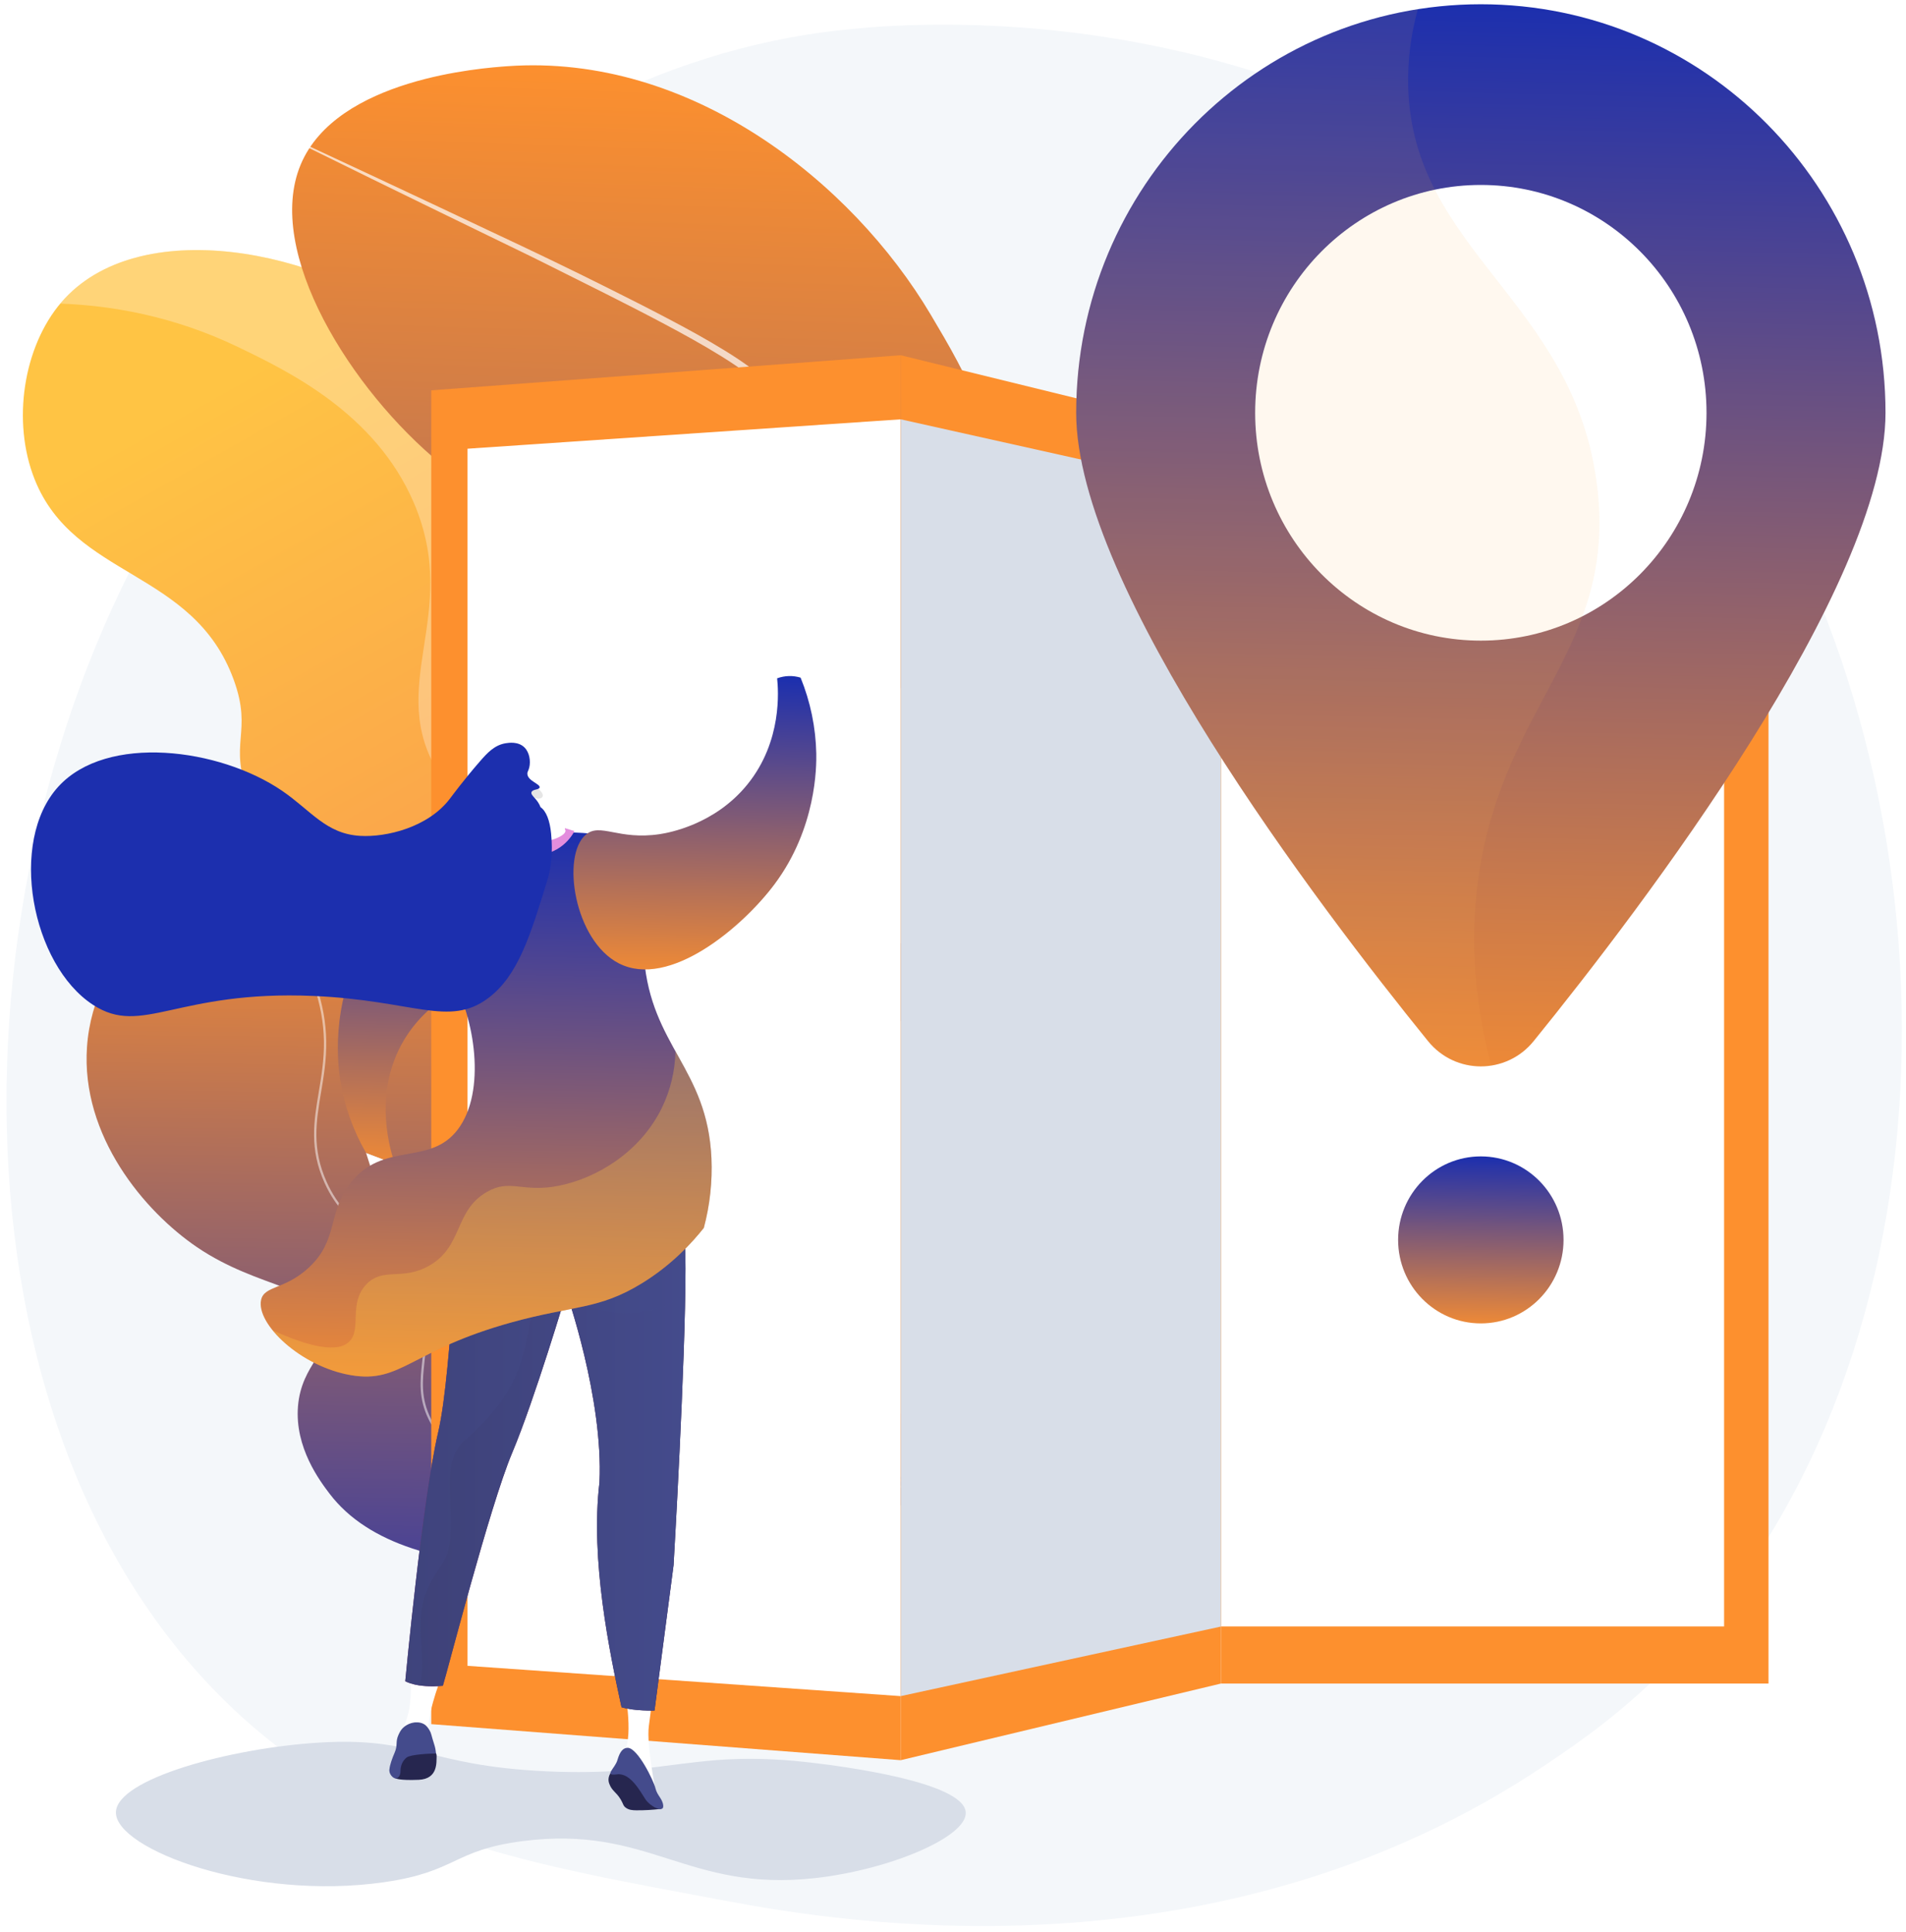
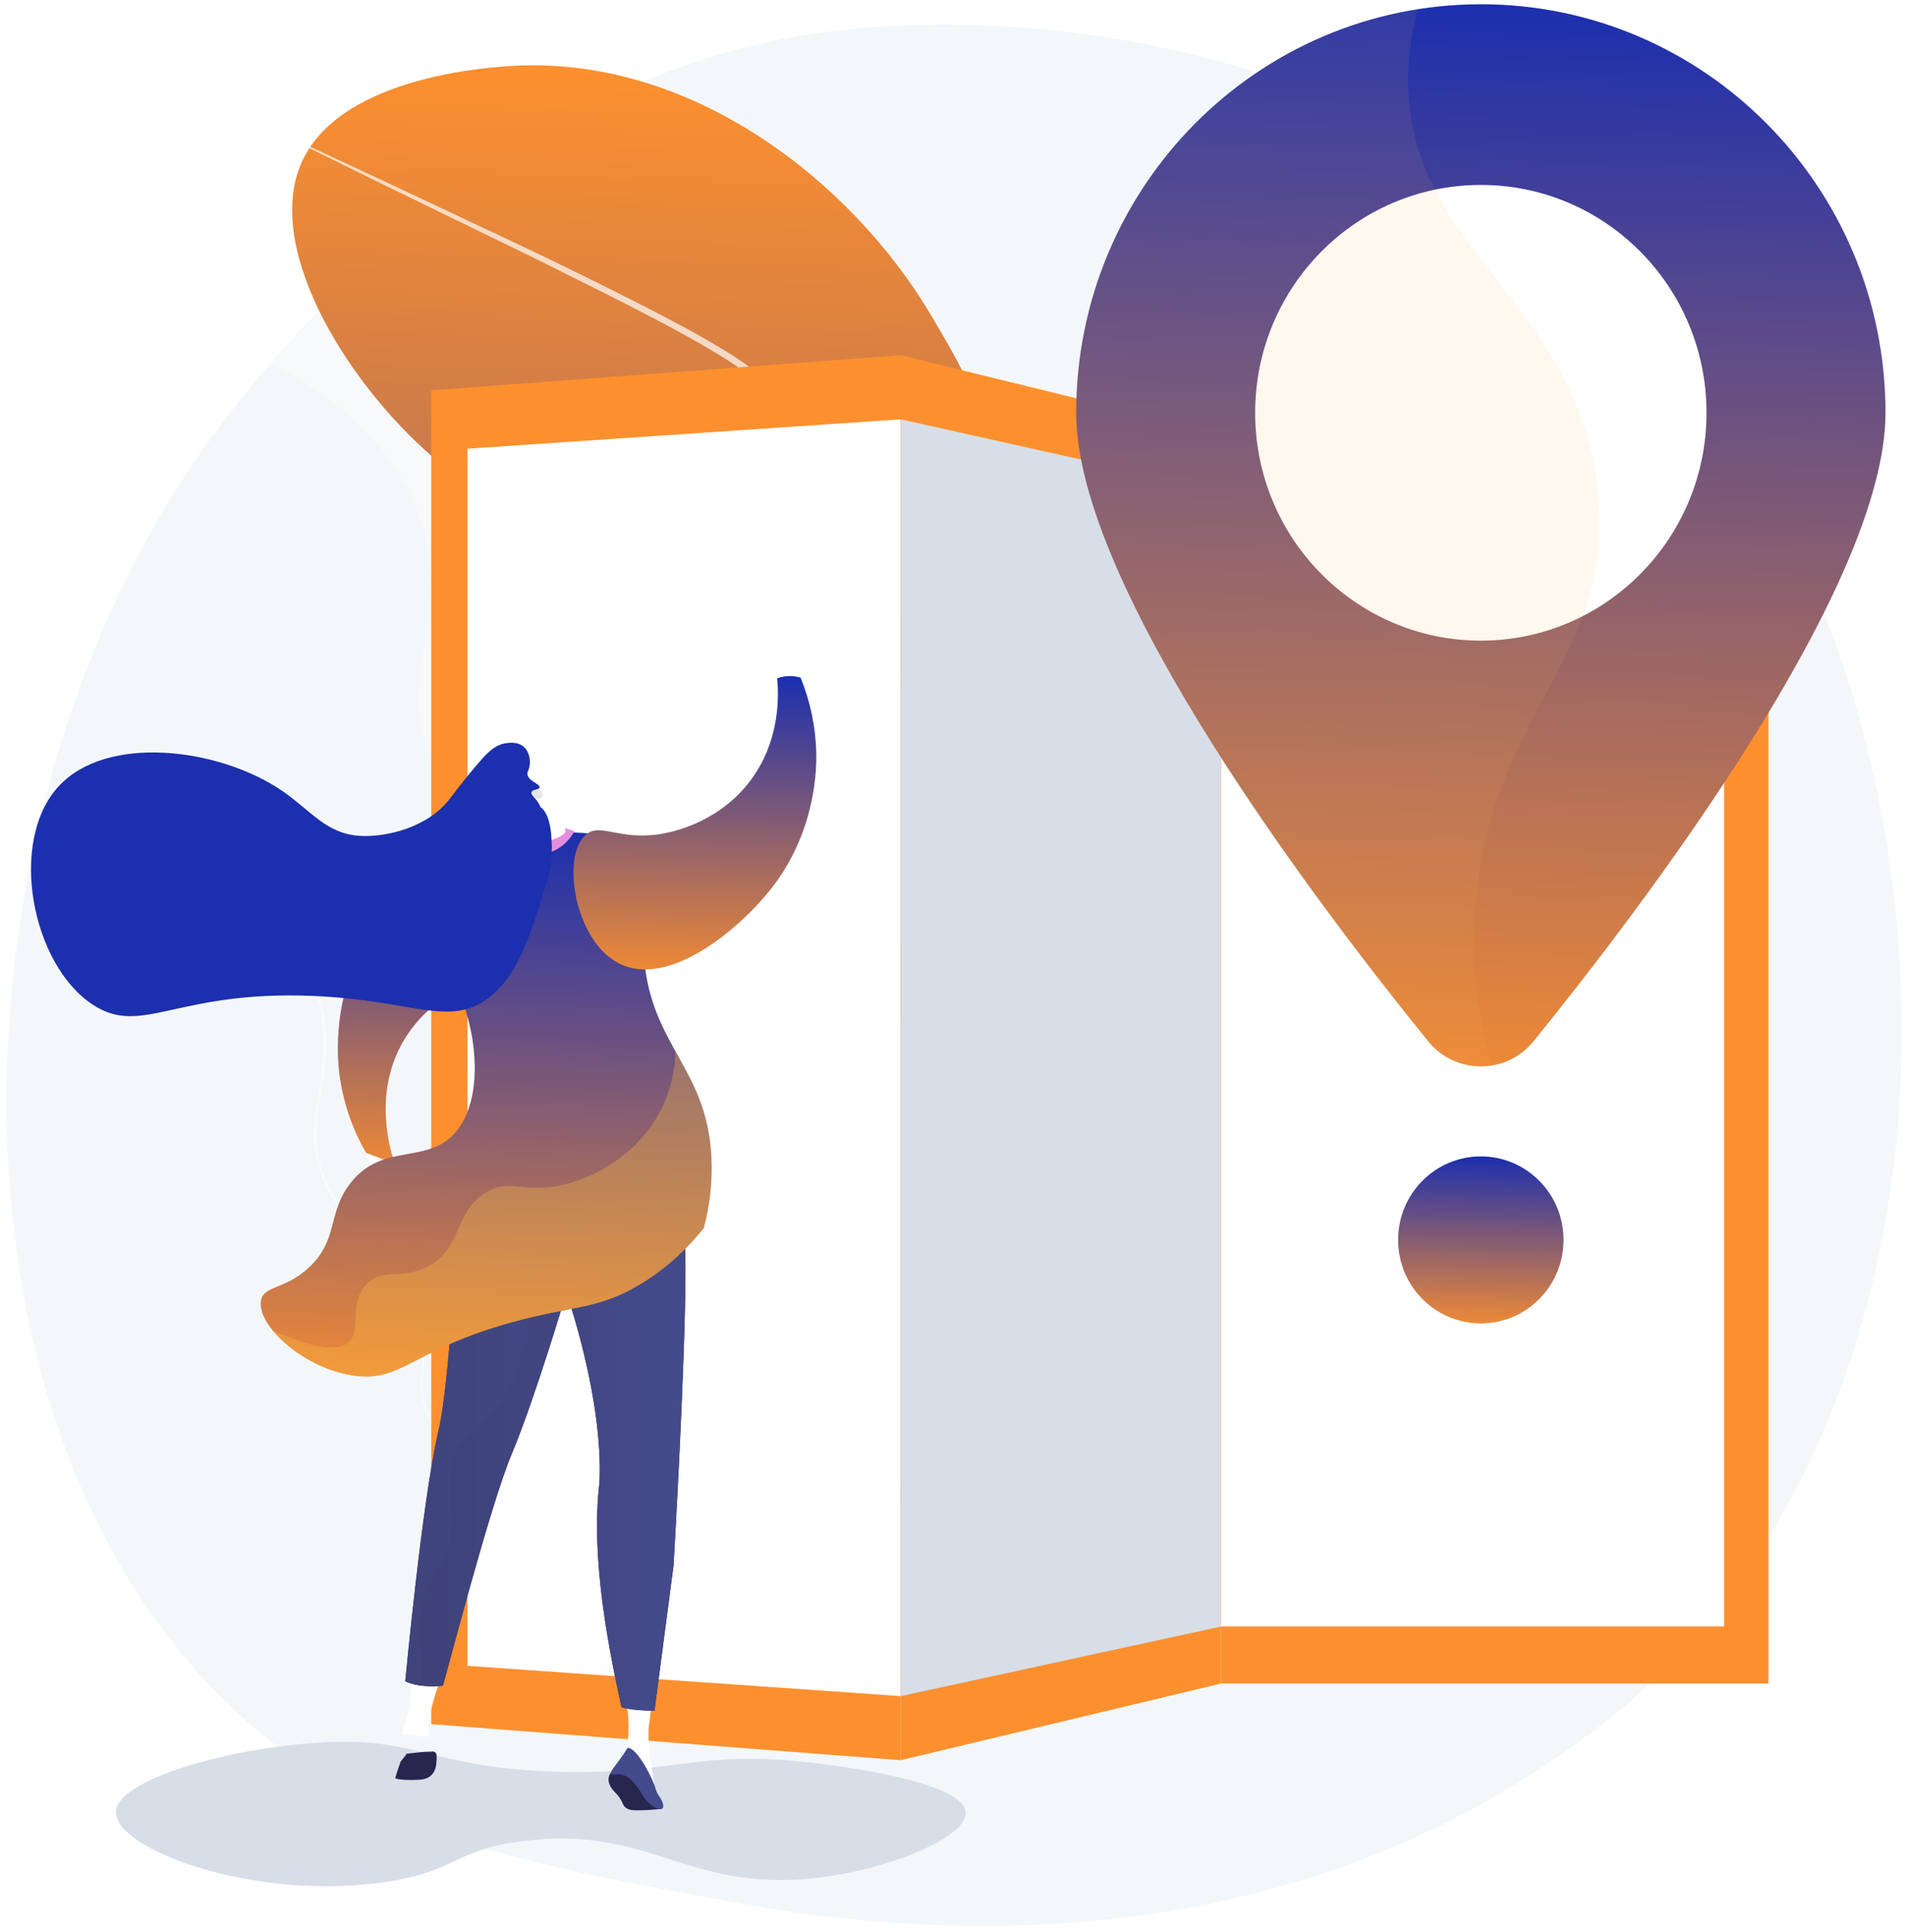
<svg xmlns="http://www.w3.org/2000/svg" width="218" height="221" viewBox="0 0 218 221" fill="none">
  <path d="M191.447 189.841C185.805 195.714 180.757 199.165 176.89 201.771C139.188 227.185 96.091 219.86 82.768 217.356C61.272 213.317 43.124 210.468 27.533 196.247C-7.895 163.933 -6.173 96.525 20.899 54.769C24.109 49.817 51.139 9.367 94.331 3.668C95.387 3.528 96.175 3.449 96.865 3.375C103.547 2.661 144.95 -1.108 178.711 27.446C183.539 31.537 191.319 38.906 198.53 50.151C224.9 91.266 224.984 154.944 191.447 189.841Z" fill="#F4F7FA" />
-   <path d="M126.021 168.05C83.48 175.425 70.401 169.711 66.536 162.843C64.293 158.853 64.058 152.517 57.651 144.519C52.252 137.779 49.146 138.195 46.833 133.027C42.821 124.062 50.473 119.022 47.356 110.339C43.941 100.837 33.2 102.511 28.544 91.16C25.997 84.95 28.986 83.903 26.72 77.714C22.098 65.099 8.483 66.195 3.96 54.816C1.327 48.193 2.682 39.623 7.014 34.576C15.703 24.451 36.51 28.334 48.281 37.722C49.797 38.93 61.206 48.299 62.311 62.169C62.977 70.538 59.406 74.441 62.348 79.536C66.5 86.724 75.9 82.932 80.029 89.314C85.623 97.967 72.353 111.107 78.747 120.845C81.221 124.614 83.837 123.602 86.311 127.93C90.379 135.049 85.638 141.871 86.574 147.796C87.575 154.156 95.512 161.927 126.021 168.05Z" fill="url(#paint0_linear_14817_2097)" />
  <g style="mix-blend-mode:soft-light" opacity="0.28">
    <path d="M47.328 57.499C52.849 70.358 43.851 78.485 50.314 88.629C55.563 96.867 63.841 95.183 66.105 102.853C68.273 110.203 61.262 113.754 63.18 122.15C64.761 129.07 70.084 129.106 75.4 138.056C80.752 147.065 78.589 152.466 81.337 157.97C84.288 163.878 92.66 169.417 115.191 169.743C118.571 169.282 122.174 168.724 126.021 168.056C95.512 161.933 87.575 154.162 86.57 147.8C85.634 141.875 90.375 135.053 86.307 127.934C83.833 123.606 81.217 124.618 78.743 120.849C72.349 111.113 85.621 97.971 80.025 89.318C75.896 82.932 66.493 86.728 62.344 79.54C59.402 74.444 62.973 70.542 62.307 62.173C61.202 48.303 49.793 38.935 48.277 37.726C36.509 28.332 15.705 24.449 7.013 34.574C6.971 34.622 6.932 34.673 6.891 34.724C12.702 34.933 19.824 36.128 27.203 39.679C32.931 42.435 42.929 47.247 47.328 57.499Z" fill="white" />
  </g>
  <path d="M112.337 172.484C97.949 168.786 93.863 164.312 93.232 160.552C92.198 154.401 100.489 150.608 99.379 143.598C98.101 135.522 86.034 133.845 86.405 128.535C86.808 122.799 101.014 123.207 103.945 114.944C106.604 107.453 96.356 103.095 96.435 92.215C96.529 79.225 111.203 76.176 113.779 61.389C115.54 51.291 110.443 42.708 106.442 35.972C97.445 20.816 78.951 6.08 58.029 7.573C55.175 7.777 38.517 8.966 34.391 18.826C30.209 28.82 40.193 44.65 50.408 53.037C57.809 59.117 64.014 60.207 64.344 64.991C64.785 71.444 53.803 73.802 52.763 83.205C52.212 88.177 54.737 92.424 57.221 96.601C62.852 106.07 68.344 105.718 69.15 110.964C70.252 118.144 60.319 121.078 58.114 131.818C56.544 139.472 59.908 146.141 61.808 149.899C69.205 164.549 89.127 172.939 112.337 172.484Z" fill="url(#paint1_linear_14817_2097)" />
  <g style="mix-blend-mode:soft-light" opacity="0.7">
    <path d="M29.097 13.819C38.15 18.009 47.188 22.239 56.209 26.507C60.728 28.62 65.227 30.78 69.69 33.017C71.924 34.132 74.151 35.26 76.363 36.424C78.576 37.588 80.774 38.786 82.912 40.103C83.981 40.762 85.035 41.454 86.045 42.216C86.554 42.593 87.04 43.006 87.518 43.432C87.993 43.868 88.438 44.338 88.849 44.836C89.261 45.348 89.615 45.905 89.903 46.497C90.188 47.093 90.4 47.721 90.538 48.367C90.805 49.652 90.824 50.977 90.592 52.269C90.359 53.557 89.879 54.78 89.274 55.912C88.669 57.045 87.929 58.09 87.157 59.092C85.603 61.095 83.868 62.912 82.212 64.778C80.556 66.644 78.942 68.544 77.614 70.632C76.952 71.671 76.377 72.765 75.895 73.9C75.429 75.036 75.086 76.219 74.87 77.429C74.488 79.844 74.635 82.371 75.379 84.704C75.765 85.87 76.284 86.987 76.925 88.032C77.562 89.089 78.308 90.077 79.074 91.06C79.84 92.042 80.644 93.016 81.372 94.054C81.746 94.567 82.085 95.11 82.414 95.656C82.738 96.21 83.027 96.784 83.279 97.375C83.792 98.56 84.127 99.815 84.275 101.099C84.422 102.378 84.419 103.67 84.265 104.948C84.115 106.227 83.802 107.482 83.333 108.68C82.853 109.867 82.252 111.001 81.539 112.062C80.148 114.19 78.421 116.034 77.215 118.175C76.603 119.23 76.183 120.386 75.974 121.59C75.79 122.799 75.817 124.031 76.054 125.23C76.292 126.433 76.719 127.589 77.318 128.656C77.937 129.723 78.666 130.722 79.493 131.635C81.129 133.497 83.039 135.147 84.588 137.171C85.361 138.178 86.025 139.293 86.475 140.5C86.914 141.712 87.137 142.993 87.135 144.283C87.138 145.574 86.906 146.854 86.451 148.06C85.989 149.263 85.302 150.347 84.626 151.398C83.951 152.448 83.298 153.515 83.113 154.713C82.889 155.903 83.168 157.142 83.718 158.223C84.288 159.303 85.088 160.26 85.993 161.098C86.906 161.937 87.886 162.699 88.923 163.377C91.001 164.735 93.217 165.885 95.485 166.908C97.753 167.931 100.071 168.849 102.412 169.697C104.754 170.544 107.122 171.329 109.501 172.057C114.263 173.524 119.08 174.805 123.917 176L123.908 176.034C119.061 174.881 114.232 173.643 109.453 172.217C107.061 171.513 104.688 170.747 102.335 169.918C99.981 169.088 97.65 168.194 95.363 167.183C93.077 166.173 90.838 165.044 88.724 163.686C87.663 163.006 86.66 162.239 85.723 161.394C84.789 160.543 83.948 159.561 83.342 158.42C82.752 157.28 82.441 155.938 82.677 154.639C82.765 153.988 83.011 153.375 83.285 152.796C83.56 152.217 83.906 151.681 84.238 151.146C84.911 150.09 85.567 149.033 86.004 147.887C86.43 146.735 86.645 145.514 86.637 144.284C86.632 143.055 86.414 141.836 85.992 140.683C85.543 139.537 84.927 138.464 84.164 137.502C82.653 135.545 80.746 133.909 79.067 132.021C78.208 131.081 77.449 130.052 76.804 128.952C76.168 127.831 75.714 126.614 75.458 125.349C75.202 124.078 75.167 122.771 75.356 121.488C75.571 120.209 76.011 118.979 76.653 117.855C77.272 116.73 78.03 115.708 78.782 114.704C79.534 113.7 80.296 112.714 80.975 111.681C81.66 110.659 82.236 109.567 82.695 108.423C83.14 107.28 83.436 106.083 83.578 104.863C83.856 102.423 83.625 99.9 82.633 97.659C81.678 95.395 80.061 93.48 78.512 91.51C77.737 90.521 76.971 89.507 76.308 88.416C75.635 87.323 75.091 86.154 74.686 84.934C73.899 82.479 73.741 79.848 74.138 77.306C74.362 76.04 74.719 74.802 75.204 73.613C75.7 72.436 76.293 71.302 76.976 70.225C78.339 68.075 79.973 66.138 81.639 64.263C83.305 62.387 85.026 60.571 86.54 58.611C87.294 57.629 88.008 56.618 88.581 55.537C89.155 54.455 89.599 53.313 89.812 52.127C90.022 50.939 90.004 49.721 89.758 48.54C89.512 47.365 88.991 46.267 88.237 45.338C87.853 44.869 87.438 44.427 86.993 44.015C86.539 43.608 86.073 43.209 85.58 42.84C84.601 42.093 83.567 41.406 82.514 40.753C80.406 39.444 78.223 38.245 76.024 37.074C73.825 35.903 71.604 34.77 69.379 33.648L62.687 30.3C60.46 29.177 58.206 28.112 55.966 27.013C46.992 22.657 38.032 18.269 29.086 13.85L29.097 13.819Z" fill="white" />
  </g>
-   <path d="M104.107 168.594C98.854 171.355 93.338 173.574 87.644 175.217C72.559 179.568 46.608 182.598 37.691 170.83C36.594 169.384 33.698 165.561 34.082 160.84C34.481 155.93 38.071 154.415 37.536 151.346C36.806 147.149 29.656 147.468 22.547 142.651C16.511 138.556 9.246 129.911 9.95 119.74C10.719 108.587 20.607 102.246 21.683 101.58C28.991 97.052 40.255 95.418 47.298 101.135C53.529 106.191 54.112 115.108 54.497 120.99C55.368 134.301 49.853 140.288 53.824 144.949C57.442 149.194 63.578 146.062 67.975 151.725C69.855 154.145 69.321 155.469 72.255 160.205C74.478 163.788 76.877 166.405 77.862 167.333C85.502 174.518 102.592 169.09 104.107 168.594Z" fill="url(#paint2_linear_14817_2097)" />
  <g style="mix-blend-mode:soft-light" opacity="0.5">
    <path d="M94.652 173.012C87.531 173.016 80.418 172.543 73.359 171.595C52.227 168.739 49.838 163.961 49.053 162.387C47.834 159.947 48.055 157.895 48.29 155.722C48.553 153.28 48.826 150.755 47.243 147.25C45.797 144.053 43.911 142.57 42.085 141.132C40.306 139.732 38.467 138.284 37.115 135.269C35.368 131.386 35.899 128.236 36.459 124.896C36.765 123.066 37.082 121.174 37.048 119.055C36.915 110.686 31.195 102.112 20.043 93.575L20.204 93.362C31.424 101.952 37.18 110.595 37.312 119.053C37.347 121.198 37.027 123.102 36.719 124.94C36.166 128.236 35.644 131.349 37.354 135.16C38.68 138.115 40.412 139.478 42.246 140.922C44.095 142.377 46.007 143.883 47.479 147.139C49.095 150.711 48.806 153.389 48.551 155.752C48.321 157.884 48.103 159.898 49.288 162.268C50.057 163.806 52.398 168.489 73.392 171.324C83.778 172.727 94.474 173.09 105.177 172.401L105.193 172.668C101.677 172.897 98.163 173.012 94.652 173.012Z" fill="white" />
  </g>
  <path d="M103.022 201.315L49.324 197.192V44.644L103.022 40.629V201.315Z" fill="#FD902E" />
  <path d="M53.473 190.524V51.32L103.02 47.958V193.987L53.473 190.524Z" fill="white" />
  <path d="M139.646 192.55H202.273L202.273 49.607H139.646V192.55Z" fill="#FD902E" />
  <path d="M197.195 186.019V56.037L139.646 56.037V186.019H197.195Z" fill="white" />
  <path d="M139.645 192.55L103.02 201.315V40.629L139.645 49.606V192.55Z" fill="#FD902E" />
  <path d="M103.02 193.987V47.958L139.645 56.126V186.03L103.02 193.987Z" fill="#D8DEE8" />
  <path d="M215.656 47.211C215.656 67.177 187.949 103.611 175.41 119.077C172.289 122.926 166.457 122.926 163.336 119.077C150.796 103.613 123.09 67.177 123.09 47.211C123.09 21.406 143.811 0.487 169.373 0.487C194.935 0.487 215.656 21.406 215.656 47.211Z" fill="url(#paint3_linear_14817_2097)" />
  <path d="M169.371 73.27C183.627 73.27 195.184 61.603 195.184 47.211C195.184 32.819 183.627 21.152 169.371 21.152C155.115 21.152 143.559 32.819 143.559 47.211C143.559 61.603 155.115 73.27 169.371 73.27Z" fill="white" />
  <g style="mix-blend-mode:multiply" opacity="0.3">
    <path style="mix-blend-mode:multiply" opacity="0.3" d="M169.169 99.893C172.103 80.367 184.875 74.122 182.683 55.688C180.156 34.429 161.51 28.767 161.06 9.847C160.997 6.875 161.372 3.911 162.172 1.05C140.031 4.542 123.09 23.879 123.09 47.211C123.09 67.177 150.797 103.611 163.336 119.077C164.195 120.138 165.313 120.953 166.58 121.443C167.847 121.933 169.219 122.08 170.56 121.869C168.315 113.32 168.247 106.019 169.169 99.893Z" fill="url(#paint4_linear_14817_2097)" />
  </g>
  <path d="M169.37 151.359C174.595 151.359 178.83 147.083 178.83 141.809C178.83 136.535 174.595 132.259 169.37 132.259C164.146 132.259 159.91 136.535 159.91 141.809C159.91 147.083 164.146 151.359 169.37 151.359Z" fill="url(#paint5_linear_14817_2097)" />
  <path d="M93.25 201.65C79.447 199.958 76.598 203.235 62.555 202.589C48.743 201.958 47.795 198.619 36.512 199.303C26.367 199.917 13.304 203.454 13.258 207.284C13.206 211.503 28.908 217.434 43.952 215.266C52.325 214.059 51.746 211.607 59.765 210.571C74.293 208.695 78.563 216.441 93.25 214.798C101.748 213.846 110.619 210.1 110.458 207.285C110.254 203.735 95.709 201.952 93.25 201.65Z" fill="#D8DEE8" />
  <g filter="url(#filter0_d_14817_2097)">
    <path d="M89.544 77.965C88.971 77.08 88.648 76.054 88.611 74.998C88.537 72.246 90.562 70.1 90.833 70.223C90.983 70.29 90.794 71.096 90.69 71.453C90.474 72.197 90.242 72.269 90.26 72.611C90.3 73.314 91.306 73.341 91.836 74.271C92.219 74.943 92.249 75.901 91.836 76.659C91.152 77.92 89.609 77.964 89.544 77.965Z" fill="white" />
  </g>
  <path d="M46.356 137.739L47.134 135.039L43.889 132.612L41.867 131.849L43.065 135.626L46.356 137.739Z" fill="white" />
  <path d="M50.373 192.111C50.373 192.111 48.599 196.618 49.066 198.616C47.161 198.579 45.926 198.334 45.926 198.334C45.926 198.334 46.691 196.278 46.841 195.26C47.043 193.884 47.028 191.658 47.028 191.658L50.373 192.111Z" fill="white" />
  <path d="M69.934 202.653C69.736 202.885 69.618 203.177 69.598 203.483C69.593 203.673 69.627 203.862 69.699 204.038C69.998 204.842 70.477 204.948 70.99 205.801C71.303 206.322 71.244 206.48 71.531 206.715C71.909 207.024 72.367 207.042 72.763 207.047C73.716 207.055 74.668 207.001 75.614 206.884C74.978 206.056 74.299 205.215 73.58 204.364C73.264 203.991 72.949 203.627 72.634 203.272L70.765 202.633L69.934 202.653Z" fill="#26264F" />
  <path d="M71.491 193.475C71.491 193.475 72.561 199.112 71.198 200.691C70.039 202.27 71.759 201.144 71.759 201.144L73.814 202.955L75.046 205.106C75.046 205.106 73.912 199.587 74.214 197.398C74.516 195.208 74.669 193.73 74.669 193.73L71.491 193.475Z" fill="white" />
  <path d="M75.526 131.803C75.526 131.803 78.402 134.4 78.402 145.095C78.402 155.789 77.04 179.009 77.04 179.009L74.86 195.635C74.86 195.635 72.6 195.716 71.087 195.258C69.725 188.994 67.505 178.398 68.565 169.537C69.019 159.912 64.781 147.843 64.781 147.843C64.781 147.843 61.15 160.065 58.576 166.175C56.003 172.286 51.105 191.431 50.652 192.806C47.641 193.082 46.355 192.278 46.355 192.278C46.355 192.278 48.286 171.674 50.102 163.884C51.917 156.094 51.767 137.301 54.794 131.954C61.607 129.206 75.526 131.803 75.526 131.803Z" fill="url(#paint6_linear_14817_2097)" />
  <path d="M75.526 131.803C75.526 131.803 78.402 134.4 78.402 145.095C78.402 155.789 77.04 179.009 77.04 179.009L74.86 195.635C74.86 195.635 72.6 195.716 71.087 195.258C69.725 188.994 67.505 178.398 68.565 169.537C69.019 159.912 64.781 147.843 64.781 147.843C64.781 147.843 61.15 160.065 58.576 166.175C56.003 172.286 51.105 191.431 50.652 192.806C47.641 193.082 46.355 192.278 46.355 192.278C46.355 192.278 48.286 171.674 50.102 163.884C51.917 156.094 51.767 137.301 54.794 131.954C61.607 129.206 75.526 131.803 75.526 131.803Z" fill="url(#paint7_linear_14817_2097)" />
  <path style="mix-blend-mode:multiply" opacity="0.25" d="M60.588 151.398C59.691 157.285 57.896 160.45 53.411 164.523C49.822 167.24 52.514 173.122 51.168 177.647C50.72 179.006 49.374 180.364 48.925 181.723C47.258 185.091 48.815 189.211 48.059 192.778C46.882 192.613 46.348 192.283 46.348 192.283C46.348 192.283 48.278 171.679 50.094 163.889C51.91 156.099 51.759 137.305 54.786 131.958C61.596 129.208 75.519 131.807 75.519 131.807C75.519 131.807 78.394 134.405 78.394 145.099C78.394 145.967 78.385 146.918 78.368 147.932C75.383 150.599 69.278 151.192 65.51 148.234C65.297 148.071 65.051 147.958 64.79 147.905C64.779 147.871 64.77 147.848 64.77 147.848C64.77 147.848 64.764 147.869 64.755 147.901C63.05 147.582 60.977 149.828 60.588 151.398Z" fill="url(#paint8_linear_14817_2097)" />
  <path d="M49.532 200.328C49.532 200.328 49.974 200.328 49.938 200.904C49.901 201.481 50.137 203.465 47.889 203.558C45.64 203.651 45.294 203.397 45.221 203.397C45.147 203.397 45.81 201.499 45.81 201.499L46.529 200.569L48.464 200.365L49.532 200.328Z" fill="#26264F" />
-   <path d="M44.547 202.319C44.595 201.839 44.861 201.085 45.127 200.479C45.525 199.577 45.202 199.24 45.576 198.419C45.707 198.134 45.835 197.866 46.112 197.598C46.176 197.537 46.796 196.958 47.699 196.988C47.959 196.986 48.215 197.046 48.447 197.165C48.795 197.352 48.97 197.634 49.12 197.882C49.354 198.27 49.301 198.389 49.662 199.503C49.722 199.684 49.769 199.868 49.803 200.055C49.833 200.219 49.852 200.384 49.862 200.55C49.273 200.55 47.006 200.644 46.527 200.997C46.048 201.35 45.808 201.946 45.808 202.541C45.808 203.137 45.513 203.416 45.219 203.397C44.956 203.38 44.433 202.888 44.547 202.319Z" fill="#444B8C" />
-   <path d="M71.778 199.9C71.272 199.907 70.9 200.314 70.62 201.294C70.34 202.275 68.995 203.143 70.564 202.935C72.133 202.728 73.272 204.973 73.832 205.803C74.392 206.633 75.897 207.37 75.86 206.558C75.822 205.746 75.159 205.368 74.972 204.538C74.786 203.709 72.933 199.881 71.778 199.9Z" fill="#444B8C" />
+   <path d="M71.778 199.9C70.34 202.275 68.995 203.143 70.564 202.935C72.133 202.728 73.272 204.973 73.832 205.803C74.392 206.633 75.897 207.37 75.86 206.558C75.822 205.746 75.159 205.368 74.972 204.538C74.786 203.709 72.933 199.881 71.778 199.9Z" fill="#444B8C" />
  <path d="M45.164 133.094C44.791 132.049 42.468 125.184 46.224 118.924C49.298 113.798 54.619 112.127 55.377 111.9C59.995 110.524 62.309 112.292 63.767 110.665C66.24 107.902 63.438 98.493 58.021 96.608C51.914 94.484 44.589 102.653 41.62 108.018C37.725 115.057 38.683 122.056 38.909 123.495C39.375 126.44 40.377 129.272 41.865 131.849L45.164 133.094Z" fill="url(#paint9_linear_14817_2097)" />
  <path d="M61.112 95.28C66.563 95.059 70.767 95.147 73.141 97.544C75.649 100.074 73.115 102.931 73.659 109.55C74.493 119.684 80.889 122.159 81.371 132.44C81.49 135.136 81.197 137.834 80.501 140.44C79.097 142.205 76.8 144.696 73.409 146.779C68.475 149.81 65.613 149.281 58.526 151.239C46.939 154.442 45.904 158.258 40.156 157.284C34.347 156.303 29.251 151.367 29.867 148.657C30.236 147.034 32.577 147.494 35.273 145.019C38.748 141.829 37.408 138.782 40.05 135.358C43.845 130.434 49.131 133.444 52.364 129.176C55.636 124.859 54.338 116.352 51.581 111.715C49.78 108.686 49.009 105.137 47.476 101.961C47.289 101.578 47.216 101.148 47.266 100.724C47.515 98.656 50.93 97.533 53.516 96.711C57.461 95.45 60.663 95.298 61.112 95.28Z" fill="url(#paint10_linear_14817_2097)" />
  <path d="M65.703 95.052L64.627 94.719C64.627 94.719 64.346 96.188 60.889 96.371C58.971 96.371 57.73 95.286 57.73 95.286L56.996 95.826C56.996 95.826 58.607 97.859 61.171 97.808C64.478 97.74 65.703 95.052 65.703 95.052Z" fill="url(#paint11_linear_14817_2097)" />
  <g filter="url(#filter1_d_14817_2097)">
    <path d="M63.516 90.582C63.308 88.969 62.045 87.935 61.769 87.714C60.615 86.788 60.379 86.695 59.983 86.618L59.442 86.536H59.382C59.065 86.556 58.111 86.93 57.942 87.052C57.391 87.444 57.797 90.222 59.47 93.67L59.668 94.546C58.209 94.805 57.848 95.07 57.837 95.283C57.811 95.742 59.407 96.328 60.888 96.366C62.743 96.414 64.713 95.612 64.676 95.008C64.661 94.764 64.31 94.464 62.963 94.169L62.331 93.273C62.523 93.038 63.669 91.771 63.516 90.582Z" fill="white" />
  </g>
  <path d="M61.22 89.975C60.799 89.721 60.479 90.267 60.677 90.745C60.875 91.222 61.542 91.521 61.948 91.237C62.355 90.952 61.787 90.317 61.22 89.975Z" fill="#E5E5E5" />
  <path d="M6.674 89.967C12.213 83.898 25.103 85.562 32.252 90.436C35.575 92.7 37.279 95.377 41.205 95.601C44.189 95.771 48.936 94.639 51.436 91.374C51.752 90.964 53.011 89.239 54.903 87.065C55.737 86.106 56.566 85.207 57.852 85.003C58.179 84.952 59.265 84.777 59.983 85.482C60.565 86.055 60.708 87.053 60.536 87.773C60.433 88.202 60.3 88.248 60.319 88.528C60.372 89.319 61.799 89.66 61.72 90.062C61.663 90.347 60.92 90.242 60.792 90.599C60.653 90.991 61.465 91.328 61.819 92.313C62.476 92.757 62.891 93.861 63.034 95.339C63.245 97.512 63.029 99.277 62.621 100.607C60.658 107.008 59.257 111.586 55.855 114.143C51.355 117.528 47.303 114.403 35.857 113.909C20.183 113.229 16.275 118.596 10.642 114.926C3.608 110.348 0.922 96.268 6.674 89.967Z" fill="#1C2FAE" />
  <path d="M88.884 77.579C89.024 78.903 89.496 84.76 85.494 89.705C81.756 94.326 76.46 95.249 75.477 95.399C70.715 96.125 68.662 94.054 66.998 95.465C64.175 97.86 65.675 107.568 70.786 110.182C76.548 113.13 84.911 106.049 88.579 101.143C93.39 94.708 93.388 87.645 93.363 86.187C93.302 83.205 92.693 80.261 91.569 77.503C90.692 77.235 89.752 77.262 88.891 77.579L88.884 77.579Z" fill="url(#paint12_linear_14817_2097)" />
  <path style="mix-blend-mode:multiply" opacity="0.3" d="M39.981 153.409C41.375 151.966 39.84 149.057 41.899 146.894C43.81 144.887 45.973 146.508 49.05 144.781C52.995 142.565 51.908 138.51 55.677 136.328C58.387 134.76 59.661 136.446 63.873 135.624C68.086 134.802 73.203 131.876 75.733 126.643C76.692 124.643 77.212 122.457 77.257 120.235C79.149 123.647 81.111 126.917 81.369 132.435C81.488 135.13 81.195 137.829 80.499 140.434C79.095 142.2 76.798 144.69 73.407 146.774C68.473 149.804 65.611 149.276 58.525 151.234C46.937 154.437 45.902 158.252 40.154 157.279C36.442 156.651 33.029 154.411 31.203 152.165C36.561 154.576 38.969 154.456 39.981 153.409Z" fill="url(#paint13_linear_14817_2097)" />
  <defs>
    <filter id="filter0_d_14817_2097" x="78.609" y="60.218" width="23.523" height="27.747" filterUnits="userSpaceOnUse" color-interpolation-filters="sRGB">
      <feFlood flood-opacity="0" result="BackgroundImageFix" />
      <feColorMatrix in="SourceAlpha" type="matrix" values="0 0 0 0 0 0 0 0 0 0 0 0 0 0 0 0 0 0 127 0" result="hardAlpha" />
      <feOffset />
      <feGaussianBlur stdDeviation="5" />
      <feComposite in2="hardAlpha" operator="out" />
      <feColorMatrix type="matrix" values="0 0 0 0 0 0 0 0 0 0 0 0 0 0 0 0 0 0 1 0" />
      <feBlend mode="normal" in2="BackgroundImageFix" result="effect1_dropShadow_14817_2097" />
      <feBlend mode="normal" in="SourceGraphic" in2="effect1_dropShadow_14817_2097" result="shape" />
    </filter>
    <filter id="filter1_d_14817_2097" x="47.711" y="76.536" width="26.965" height="29.832" filterUnits="userSpaceOnUse" color-interpolation-filters="sRGB">
      <feFlood flood-opacity="0" result="BackgroundImageFix" />
      <feColorMatrix in="SourceAlpha" type="matrix" values="0 0 0 0 0 0 0 0 0 0 0 0 0 0 0 0 0 0 127 0" result="hardAlpha" />
      <feOffset />
      <feGaussianBlur stdDeviation="5" />
      <feComposite in2="hardAlpha" operator="out" />
      <feColorMatrix type="matrix" values="0 0 0 0 0 0 0 0 0 0 0 0 0 0 0 0 0 0 1 0" />
      <feBlend mode="normal" in2="BackgroundImageFix" result="effect1_dropShadow_14817_2097" />
      <feBlend mode="normal" in="SourceGraphic" in2="effect1_dropShadow_14817_2097" result="shape" />
    </filter>
    <linearGradient id="paint0_linear_14817_2097" x1="35.638" y1="38.263" x2="114.93" y2="178.675" gradientUnits="userSpaceOnUse">
      <stop stop-color="#FFC444" />
      <stop offset="1" stop-color="#F36F56" />
    </linearGradient>
    <linearGradient id="paint1_linear_14817_2097" x1="74.706" y1="213.378" x2="81.888" y2="7.701" gradientUnits="userSpaceOnUse">
      <stop stop-color="#1C2FAE" />
      <stop offset="1" stop-color="#FD902E" />
    </linearGradient>
    <linearGradient id="paint2_linear_14817_2097" x1="58.09" y1="199.291" x2="59.596" y2="97.489" gradientUnits="userSpaceOnUse">
      <stop stop-color="#1C2FAE" />
      <stop offset="1" stop-color="#FD902E" />
    </linearGradient>
    <linearGradient id="paint3_linear_14817_2097" x1="170.44" y1="152.051" x2="173.835" y2="0.549" gradientUnits="userSpaceOnUse">
      <stop offset="0.135" stop-color="#FD902E" />
      <stop offset="1" stop-color="#1C2FAE" />
    </linearGradient>
    <linearGradient id="paint4_linear_14817_2097" x1="141559" y1="108652" x2="250067" y2="246983" gradientUnits="userSpaceOnUse">
      <stop stop-color="#FCB148" />
      <stop offset="0.05" stop-color="#FDBA46" />
      <stop offset="0.14" stop-color="#FFC244" />
      <stop offset="0.32" stop-color="#FFC444" />
      <stop offset="0.48" stop-color="#FDB946" />
      <stop offset="0.78" stop-color="#F99C4D" />
      <stop offset="0.87" stop-color="#F8924F" />
      <stop offset="1" stop-color="#F8924F" />
    </linearGradient>
    <linearGradient id="paint5_linear_14817_2097" x1="169.588" y1="156.09" x2="169.999" y2="132.264" gradientUnits="userSpaceOnUse">
      <stop offset="0.135" stop-color="#FD902E" />
      <stop offset="1" stop-color="#1C2FAE" />
    </linearGradient>
    <linearGradient id="paint6_linear_14817_2097" x1="78.402" y1="163.168" x2="46.356" y2="163.168" gradientUnits="userSpaceOnUse">
      <stop stop-color="#311944" />
      <stop offset="1" stop-color="#893976" />
    </linearGradient>
    <linearGradient id="paint7_linear_14817_2097" x1="78.402" y1="163.166" x2="46.355" y2="163.166" gradientUnits="userSpaceOnUse">
      <stop stop-color="#444B8C" />
      <stop offset="1" stop-color="#3E4177" />
    </linearGradient>
    <linearGradient id="paint8_linear_14817_2097" x1="20439.2" y1="105655" x2="37721.7" y2="105655" gradientUnits="userSpaceOnUse">
      <stop stop-color="#444B8C" />
      <stop offset="1" stop-color="#3E4177" />
    </linearGradient>
    <linearGradient id="paint9_linear_14817_2097" x1="51.957" y1="142.217" x2="53.067" y2="96.286" gradientUnits="userSpaceOnUse">
      <stop offset="0.135" stop-color="#FD902E" />
      <stop offset="1" stop-color="#1C2FAE" />
    </linearGradient>
    <linearGradient id="paint10_linear_14817_2097" x1="56.201" y1="172.855" x2="57.801" y2="95.226" gradientUnits="userSpaceOnUse">
      <stop offset="0.135" stop-color="#FD902E" />
      <stop offset="1" stop-color="#1C2FAE" />
    </linearGradient>
    <linearGradient id="paint11_linear_14817_2097" x1="-17617.4" y1="5073.23" x2="-17709.7" y2="5486.57" gradientUnits="userSpaceOnUse">
      <stop stop-color="#E38DDD" />
      <stop offset="1" stop-color="#9571F6" />
    </linearGradient>
    <linearGradient id="paint12_linear_14817_2097" x1="79.798" y1="119.189" x2="80.662" y2="77.334" gradientUnits="userSpaceOnUse">
      <stop offset="0.135" stop-color="#FD902E" />
      <stop offset="1" stop-color="#1C2FAE" />
    </linearGradient>
    <linearGradient id="paint13_linear_14817_2097" x1="155417" y1="64088.9" x2="165411" y2="91816.3" gradientUnits="userSpaceOnUse">
      <stop stop-color="#FFC444" />
      <stop offset="1" stop-color="#F36F56" />
    </linearGradient>
  </defs>
</svg>